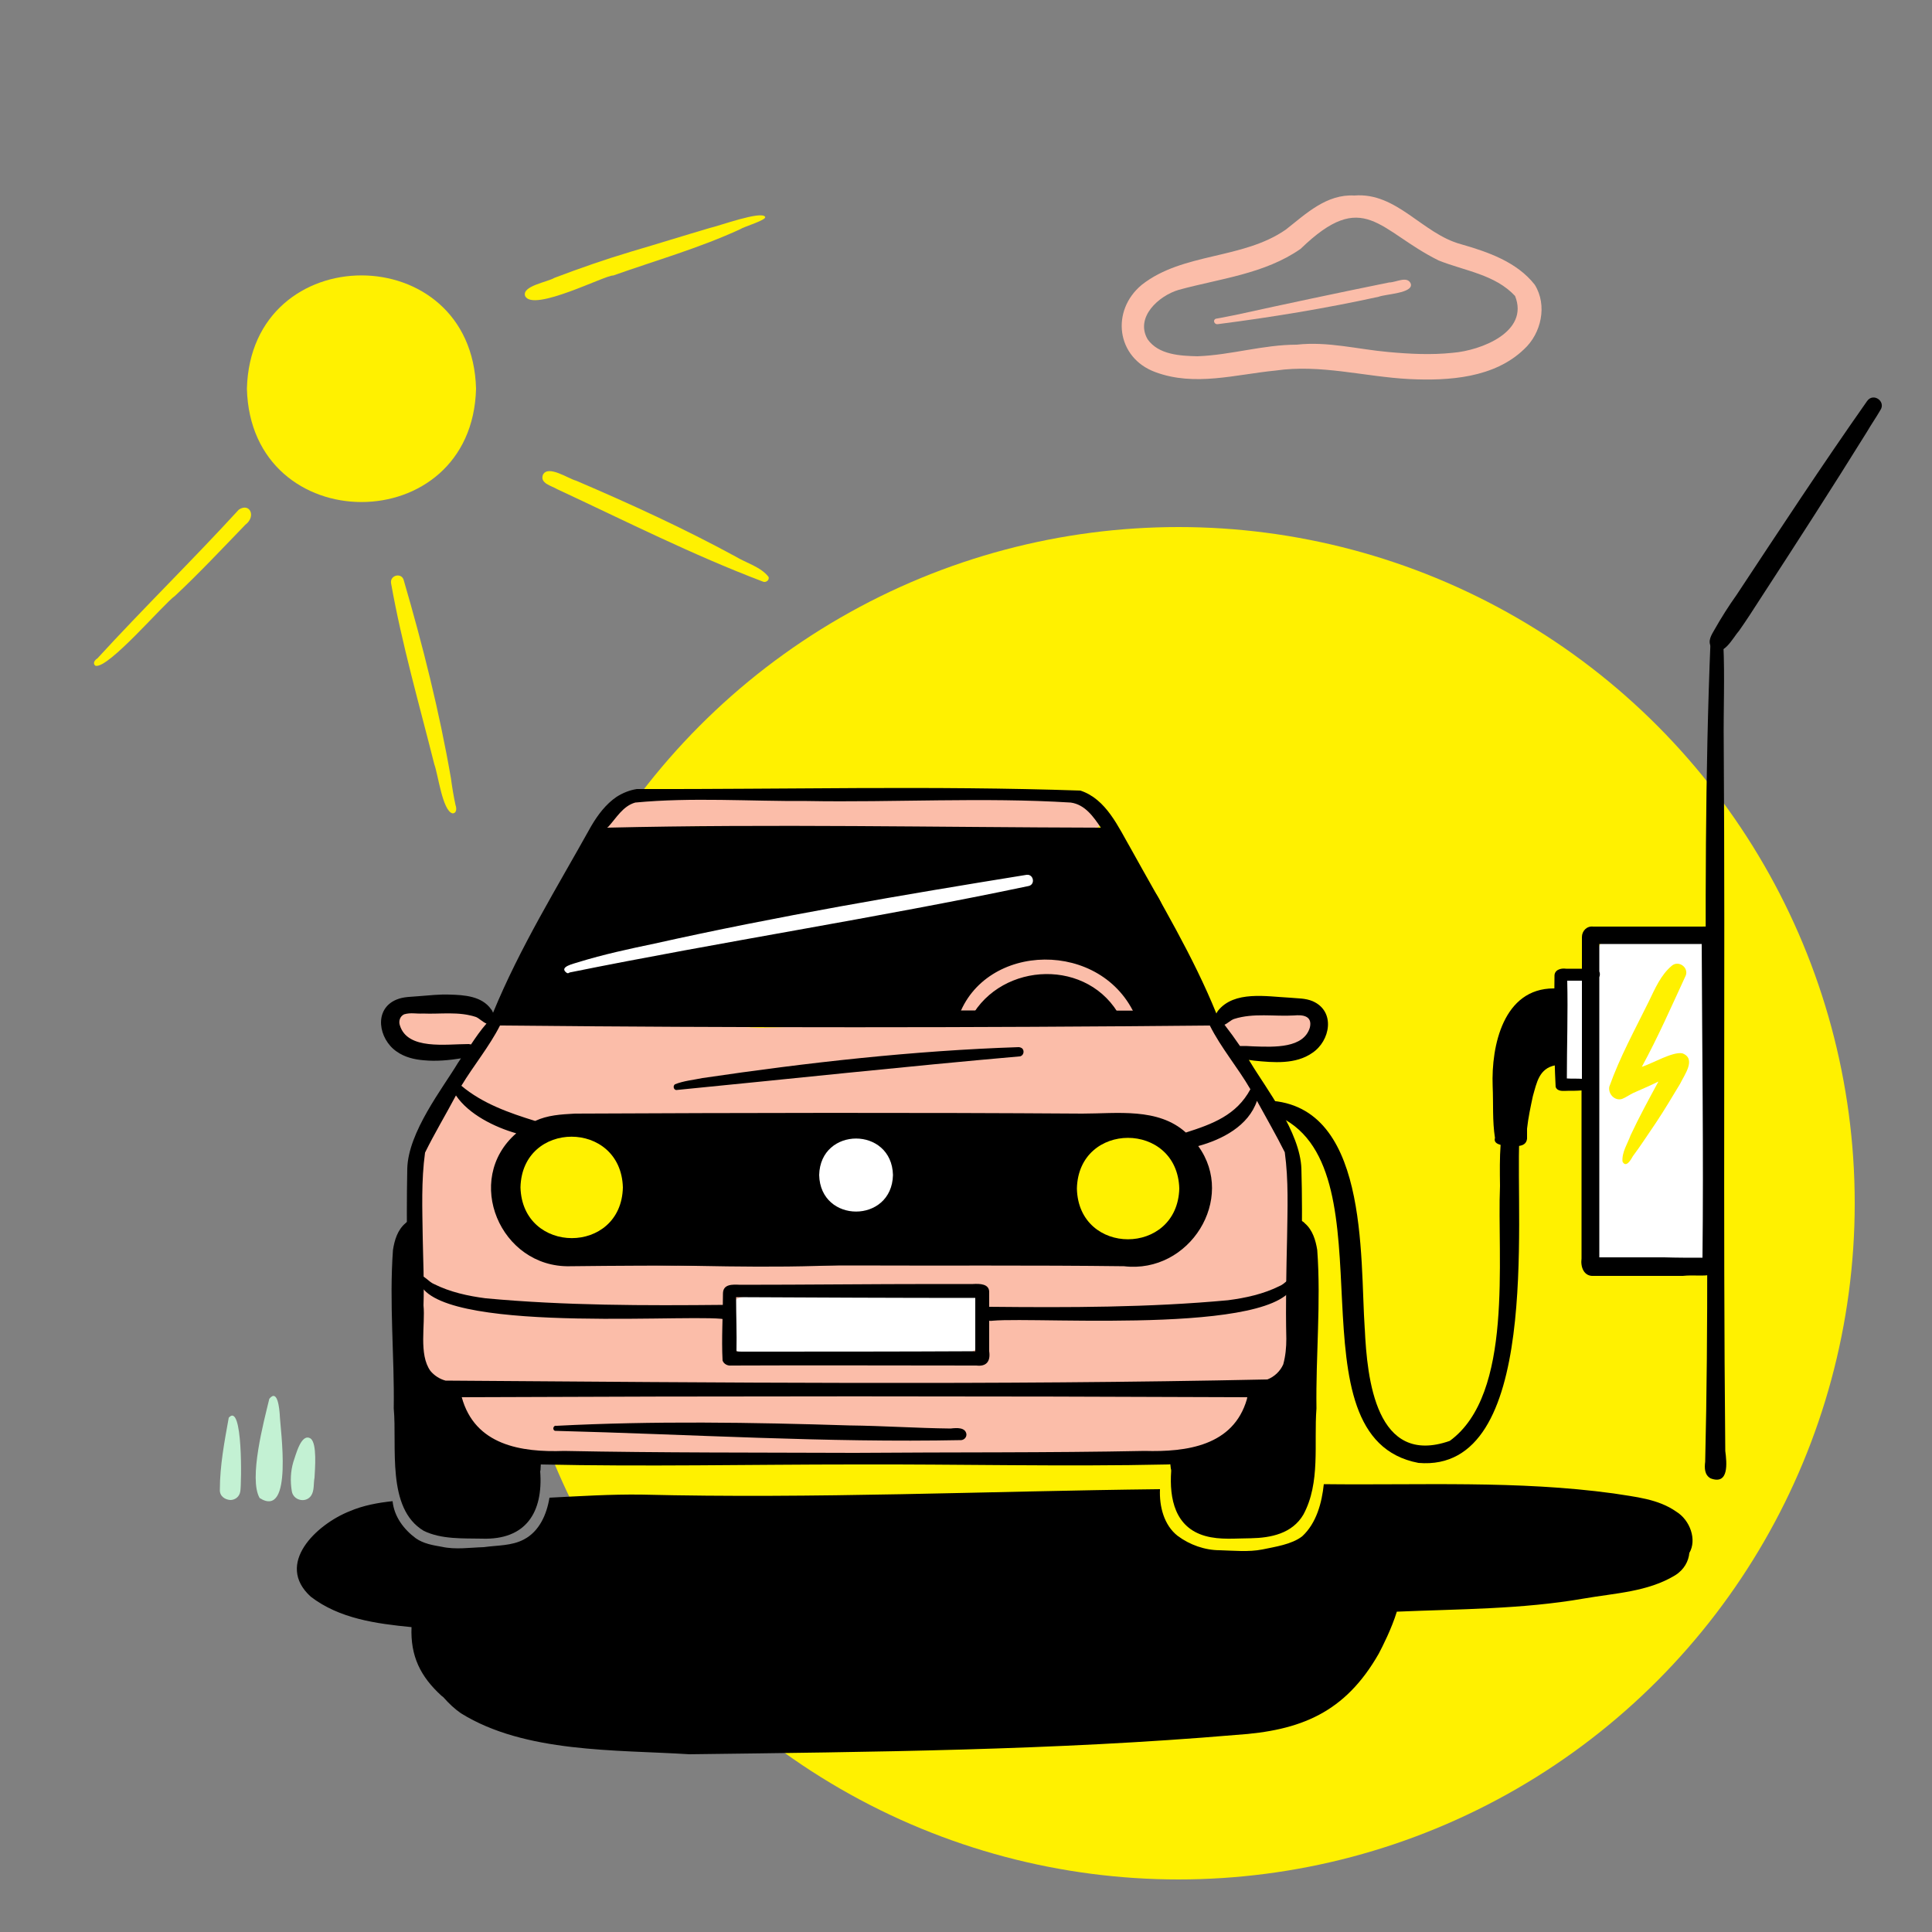
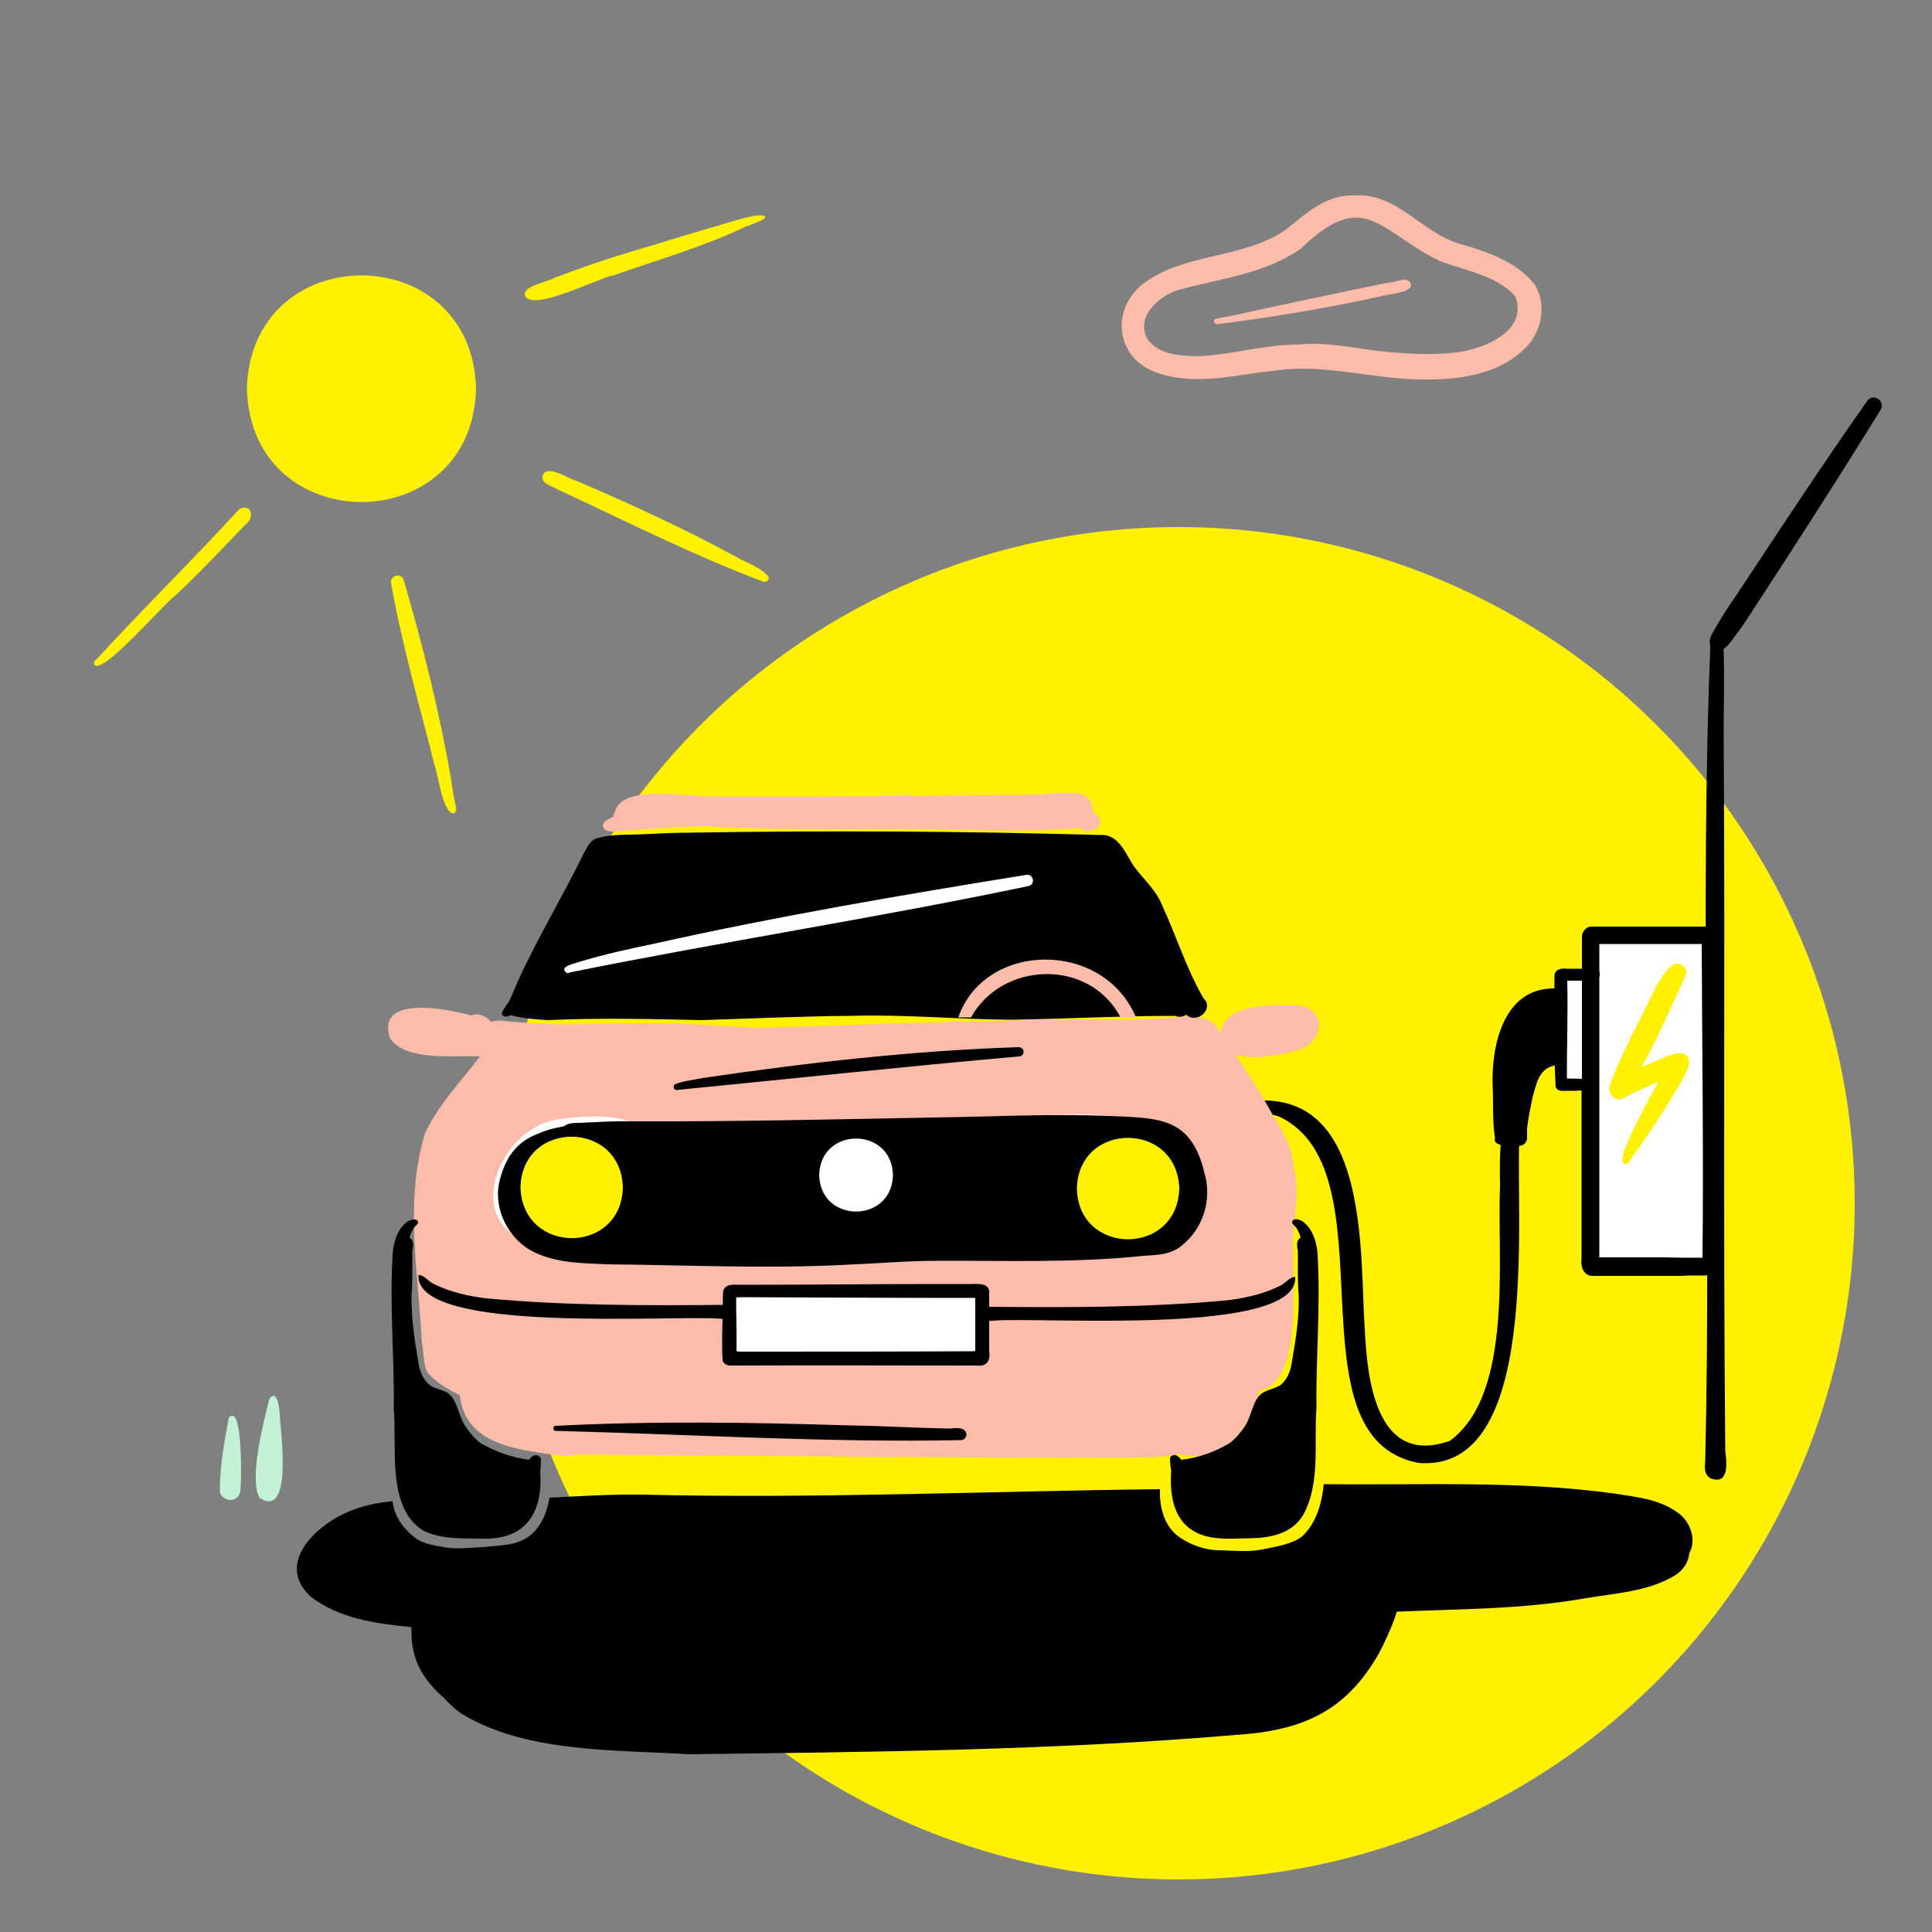
<svg xmlns="http://www.w3.org/2000/svg" version="1.1" id="Ebene_1" x="0px" y="0px" viewBox="0 0 500 500" style="enable-background:new 0 0 500 500;" xml:space="preserve">
  <rect x="0" y="0" width="500" height="500" fill="#808080" stroke="none" />
  <style type="text/css">
	.st0{fill:#FFF100;}
	.st1{fill:#FFFFFF;}
	.st2{fill:#FBBDA9;}
	.st3{fill:#C3F1D3;}
</style>
  <circle class="st0" cx="305" cy="311.4" r="175" />
  <g id="Ebenengruppe">
    <g id="Vektorebene">
      <path d="M442.7,382.6c-1.6-0.9-1.6-2.7-1.4-4.3c1.7-70.4-1.5-143.1,1.4-212.8c1.1-0.9,3-0.3,3.3,1.2c0.4,8.5,0,17,0.1,25.6    c0.4,61.1-0.2,122.2,0.4,183.2C446.9,378.6,447.5,384.4,442.7,382.6L442.7,382.6z" />
      <path d="M442.9,167.5c-1.1-1.6,0.1-3.3,0.9-4.7c1.7-3,3.6-6,5.6-8.8c11.1-16.8,22.2-33.7,33.8-50.2c1.6-2.3,5,0.1,3.4,2.4    c-1.1,1.9-2.3,3.6-3.4,5.5c-9,14.5-18.3,28.9-27.6,43.2c-1.8,2.8-3.6,5.6-5.5,8.3C448.4,165.1,445.8,170.6,442.9,167.5    L442.9,167.5z" />
    </g>
    <g id="Vektorebene-2">
      <path class="st1" d="M441.6,310.8c0.1,3.6,0,7.2-0.3,10.8v-0.2c-0.2,2.7,0.1,5.9-3.6,5.6c-1.8,0-3.5,0.1-5.2-0.2    c-4.2-0.6-8.4-0.5-12.6-0.3c-2.3,0.1-5.2,0.7-7.2-0.6c-1.3-0.9-1.2-2.6-1.3-4c-0.1-2.5-0.1-4.9-0.1-7.4c0.4-7.7,0.1-15.4-0.2-23.2    c-0.3-3.7,0.2-7.6-1-11.2c-1.4-0.1-2.9,0.4-4.3,0c-1.9-0.5-2-2.8-0.8-4.1c0.5-3.9,0.6-7.9,0.2-11.8c0.1-3.1-2.5-12.5,2.9-11.6    c0.7,0.1,1.4,0.3,1.8,0.9c0.9-0.7,2.1-0.6,3.1-0.4c-0.2-3.4-0.6-10.5,4.3-10.4c5.8-0.1,11.5,0,17.3,0.1c2.2,0,7.1-0.4,6.1,3.1    c-0.2,1.4-0.1,2.8-0.1,4.1c0.5,14.6,0,29.1,0.3,43.7C441,299.5,441.7,305.1,441.6,310.8L441.6,310.8z" />
    </g>
    <g id="Vektorebene-3">
      <path d="M444.8,324.1c0-27.5,0.4-55,0.1-82.5c-0.7-2.4-3.5-1.7-5.4-1.8c-6,0-12.1,0-18.1,0c-3,0-6.1,0-9.1,0    c-1.6-0.2-2.9,1.1-2.9,2.7c0,2.7,0,5.4,0,8.2c-1.4,0-2.7,0-4.1,0c-1.4-0.2-3.1,0.3-3,2c-0.1,9.5-0.2,19.1,0.3,28.6    c0.5,1.3,2.1,1,3.1,1c1.2,0,2.4,0,3.6-0.1c0,14.5,0,29,0,43.5c-0.3,2.2,0.6,4.7,3.2,4.5c7.7,0,15.3,0,23,0    C441,329.6,446.2,332,444.8,324.1L444.8,324.1z M405.5,279.1c0-8.5,0.3-16.9,0.1-25.3c1.3,0,2.6,0,3.8,0c0,8.5,0,16.9,0,25.4    C408.1,279.1,406.8,279.2,405.5,279.1L405.5,279.1z M440.6,325.5c-3.3,0-6.6,0-9.9-0.1c-5.6,0-11.2,0-16.8,0c0-24.2,0-48.4,0-72.5    c0.2-0.5,0.2-1,0-1.5c0-2.4,0-4.7,0-7.1c8.8,0,17.7,0,26.5,0C440.5,271.4,440.9,298.5,440.6,325.5L440.6,325.5z" />
    </g>
    <g id="Vektorebene-4">
      <path d="M404.7,257.8c-0.1-1.1-1-2.2-2.6-2c-13,0-16.2,14.8-15.8,25.3c0.2,4.5-0.1,9,0.6,13.4c-0.5,1.6,1.7,1.9,2.8,2    c1.8,0,5.2,0.8,5.5-1.8c0-0.9,0-1.8,0-2.6c0.3-2.8,0.9-5.6,1.5-8.4c1-3.5,1.6-7.2,5.8-8c0.9-0.4,1.5-1.4,1.5-2.4    c0.1-1.8,0-3.6,0.2-5.4c0.2-2.2,0.6-4.6,1-6.7C405.9,259.9,405.6,258.6,404.7,257.8L404.7,257.8z" />
    </g>
    <g id="Vektorebene-5">
      <path d="M367.1,378.6c-34.3-6.5-6.5-75.3-35.8-89.5c-1.7-0.8-3.7-0.7-5.3-1.6c-1.4-0.8-0.6-2.6,1-2.7c27.4,0,24.9,40.4,26.2,59.2    c0-0.1,0-0.1,0-0.2c0.6,13.1,2.9,35.8,22,29.1c16.6-12.1,12.2-47.3,13-66c-0.1-7.2-0.2-14.4,2.2-21.3c0.6-2.2,4.4-1.5,4,0.8    c-0.3,2.8-0.9,5.6-1.2,8.5C392.2,315.2,398.8,381.3,367.1,378.6L367.1,378.6z" />
    </g>
    <g id="Vektorebene-6">
      <path class="st0" d="M419.9,300.6c-0.2-2.4,1.3-4.6,2.1-6.8c2.2-4.7,4.7-9.3,7.2-13.9c-2.2,1.1-4.4,2-6.6,3    c-1,0.5-1.8,1.1-2.8,1.5c-1.9,0.6-3.7-1.3-3.3-3.2c2.7-7.6,6.6-14.7,10.2-22c1.6-3.3,3.1-6.9,6-9.3c1.7-1.4,4.3,0.4,3.6,2.5    c-3.7,8-7.2,16-11.4,23.7c2.8-0.9,8-4,10.5-3.5c3.7,1.4,0.5,5.6-0.6,7.9c-2,3.3-4,6.7-6.2,10c-2,2.9-3.9,5.9-6,8.7    C422.1,300.1,420.8,302.4,419.9,300.6L419.9,300.6z" />
    </g>
    <g id="Ebenengruppe-2">
      <g id="Vektorebene-7">
        <path d="M433.8,391.2c-4.7-3.3-10.6-3.8-16.2-4.7c-24.8-3.4-50-2.1-75-2.4c-0.5,4.8-1.9,10.1-5.6,13.5c-2.7,2.1-7,2.7-10.3,3.4     c-3.6,0.7-7.4,0.3-11,0.2c-3.9,0-7.8-1.4-10.9-3.7c-3.6-2.8-4.8-7.7-4.6-12.1c-44.7,0.5-89.4,2.5-134.2,1.4     c-8-0.1-15.9,0.4-23.8,0.8c-0.7,4.3-2.6,8.7-6.6,10.8c-3.2,1.7-6.9,1.5-10.4,2c-3.6,0.1-7.3,0.7-10.9-0.1     c-2.3-0.4-4.7-0.8-6.7-2.2c-3.1-2.3-5.6-5.6-6-9.6c-3.8,0.4-7.6,1.1-11.1,2.6c-8.6,3.4-19.4,13.6-10.1,22.1     c7.4,5.7,16.9,7,26.1,7.9c-0.3,7.5,2.3,12.8,7.8,17.8c0.1,0.1,0.3,0.2,0.4,0.3c1.5,1.7,3,3.1,4.6,4.2c16.6,10.3,40,9.4,59.1,10.6     c47.1-0.6,94.4-1,141.4-5c16.9-1.1,28.3-5.8,37-21c1-1.9,3.3-6.4,4.7-10.9c16.1-0.7,32.3-0.6,48.4-3.4c8-1.4,16.5-1.7,23.6-6     c2.4-1.5,3.5-3.7,3.7-5.8C439.2,398.5,437.4,393.4,433.8,391.2L433.8,391.2z" />
      </g>
      <g id="Vektorebene-8">
        <path class="st2" d="M336,260.2c8,1.1,6.3,10.1-0.6,11.7c-5.1,1.4-10.5,2.2-15.6,1.2c3.3,5,6.7,10.1,9.5,15.3     c2.7,4.6,5.1,8.1,5.5,13.7c2,7.4-0.6,14.8-0.1,22.3c-0.2,8.7,2.3,33.4-8.8,35.5c-0.7,5-3.8,9.7-7.2,13.5c-3.5,3.1-9,4.3-13.4,2.9     c-3.9,1-8,0.8-11.9,0.9c-45.3,0.2-90.6-0.4-135.8-0.7c-2.1-0.3-5.2,0.1-8.1-0.1c-1.7,0.5-3.7,0.3-5.4,0.2     c-10.4-1.5-23.7-2.7-25.1-15.5c-2.9-1.5-6-3.2-8.2-5.7c0,0,0,0,0,0c-1.3-1.9-1.1-5.4-1.6-7.8c-0.9-18-4.6-36.7,0.8-54.3     c3.4-7.4,9.3-13.4,14.2-19.9c-6.6-0.3-19.1,1.3-23.2-4.6c-4.1-11.5,15.1-7.7,20.9-6c2.1-0.8,3.9,0.3,5.3,1.7     c2.1-0.9,4.3,0.1,6.5,0c9.8,1,19.6,0.5,29.5,0.3c11.2-0.2,22.4,0.7,33.6,1.2c31.6-0.9,63.3-2.4,95-2.1c4.3-0.1,8.7-0.3,13-0.7     c4.2-0.5,9.2-0.2,11.1,4.3C316.8,259.3,330.1,260.1,336,260.2L336,260.2z" />
        <path class="st2" d="M283,210.4c1,0.3,1.8,1.5,1.8,2.5c-0.1,1.3-1.7,1.9-2.8,2c-0.4,1-1.4,0.2-1.8-0.4c-0.1,0-0.2-0.1-0.3-0.2     c-10.6,0.8-21.4,0.7-32,0.4c-21.7-0.5-43.5,0.5-65.2-0.9c-6.2,0.2-12.4,0.5-18.6,1c-2.2,0.1-4.4,0.6-6.6,0.3     c-0.9-0.1-1.7-1-1.4-1.9c0.3-0.6,1.4-1.3,2.6-1.8c0-0.4,0.1-0.8,0.4-1.1c1.6-7.9,20.5-3.7,26.6-4.2c26.7,0.2,53.4-0.2,80-0.4     c4.6,0,9.2-0.9,13.8-0.3c2.5,0.7,3.5,2.9,3.3,4.9C282.8,210.4,282.9,210.4,283,210.4L283,210.4z" />
      </g>
      <g id="Vektorebene-9">
        <path class="st1" d="M192.5,350.9c-2-1.1-3.8-3.2-4.3-5.4c-0.4-2.2,1.4-3.9,1.6-6c-1.7-4,3.7-4.3,6.4-4c4.2,0.1,8.5,0.2,12.7,0.2     c10.6,0,21.2,0,31.8-0.1c3.7,0.5,8-2,11.4,0c2.9,2.6,2.1,7.1,1.7,10.5c-0.1,4.5-5.1,4.8-8.6,4.4c-3.4-0.2-6.9-0.4-10.3-0.5     c-11.1-0.2-22.3,0-33.4,0C198.5,350.1,195.4,351.7,192.5,350.9L192.5,350.9z" />
        <path class="st1" d="M310.1,305.2c1,5.6-0.2,11.5-4.8,15.2c-6.4,5.2-17.4,2.8-25.4,3.5c-43.2,2.2-86.5,2.3-129.8,1.8     c-1,0-2-0.3-2.8-0.8c-8.1-1.7-18.7-4.3-19.6-14.1c-0.7-9.5,7.3-19.8,16.7-21.1c6.2-0.8,12.6-1.4,18.7,0.5     c28.6,0,57.2,0.7,85.8-0.7C266.1,290.4,307.4,280.9,310.1,305.2L310.1,305.2z" />
      </g>
      <g id="Vektorebene-10">
        <path d="M311.7,303.5c2,6.8-0.2,14.3-5.8,18.8c-2.7,2.4-6.5,2.5-9.9,2.7c-17.9,1.9-35.9,1.2-53.8,1.3c-7.6,0-15.2,0.7-22.9,1     c-20.7,1.1-41.4,0.1-62.1-0.1c-6.9-0.3-14.1-0.3-20.2-3.8c-6.2-3.8-9.6-11.6-7.5-18.6c1.6-5.7,4.5-9.6,10.3-11.6     c1.9-0.9,4-1.3,6.1-1.7c1.2-0.9,2.6-0.9,4-0.9c4.5-0.2,9-0.5,13.5-0.4c26.2,0.1,52.4-0.5,78.5-1c15-0.2,30.1-1,45.1-0.4     C299.7,289.4,308.2,288.9,311.7,303.5L311.7,303.5z" />
      </g>
      <g id="Vektorebene-11">
        <path class="st0" d="M134.7,307.3c0.4-17.5,26-17.5,26.5,0C160.8,324.8,135.2,324.8,134.7,307.3L134.7,307.3z" />
        <path class="st0" d="M278.7,307.6c0.4-17.5,26-17.5,26.5,0C304.7,325.1,279.1,325.1,278.7,307.6z" />
        <path d="M252.7,353.4c-21.1,0-42.3-0.1-63.5,0c-0.9,0.1-1.9-0.4-2.2-1.3c-0.3-5.7,0.1-11.5,0.1-17.3c0-2.5,2.4-2.4,4.4-2.3     c16.9,0,33.9-0.2,50.8-0.2c3.2,0,6.3,0,9.5,0c1.7-0.1,4.3-0.1,4.2,2.2c0,5.1,0,10.1,0,15.2C256.4,352.4,255.2,353.7,252.7,353.4     L252.7,353.4z M192.1,349.8c20.1,0,40.2,0,60.3-0.1c0-4.6,0-9.2,0-13.8c-20.6,0-41.3-0.1-61.9-0.2c0,4.7,0.2,9.3,0.1,14     C191.1,349.8,191.6,349.8,192.1,349.8z" />
        <path d="M175,282.1c-0.7-0.1-0.9-1.1-0.3-1.5c2.3-0.9,4.7-1.1,7.1-1.6c27.1-4,54.5-7.1,81.8-8c0.3,0,0.6,0.1,0.9,0.3     c0.8,0.7,0.3,2.1-0.7,2.1C234.2,276,204.6,279.2,175,282.1L175,282.1L175,282.1z" />
        <path d="M222,310.2c7.8-0.8,7-12.2-0.6-12.2C213.1,298.5,213.7,310.5,222,310.2z M216.4,296.1c8.2-5.2,18.3,4,13.7,12.6     c-1.7,3.3-5.2,5.1-8.7,5.1C211.9,314,208.4,300.9,216.4,296.1L216.4,296.1z" />
        <path d="M250.1,371.1c0.1,0.8-0.5,1.5-1.3,1.6c-35,0.7-70.1-1.5-105.1-2.4c-0.8-0.1-0.6-1.5,0.3-1.3c25.2-1.3,50.5-0.9,75.8-0.1     c8.8,0.1,17.4,0.7,26.2,0.8C247.7,369.5,249.8,369.4,250.1,371.1L250.1,371.1z" />
        <path d="M311.5,258.4c2.8,2.6-1.7,6.8-4.5,4.2c-0.8,0.6-2,0.7-2.9,0.3c-14.2,0-28.4,0.8-42.6,1c-13.8-0.1-27.4-1.4-41.2-1     c-12.9,0.1-25.8,0.7-38.8,1.1c-13.2-0.3-26.4-0.6-39.7,0c-3.2-0.2-6.6-0.4-9.7-1.3c-0.7,0.6-2.3,0.6-2.2-0.6     c0.6-1.4,1.7-2.5,2.3-3.9c5.2-12.7,12.8-24.9,18.9-37.4c0.8-1.4,1.4-2.9,2.9-3.7c3.9-1.3,8.4-1,12.6-1.2     c3.8-0.2,7.7-0.4,11.6-0.4c35.7-0.6,71.3-0.4,106.6,0.6c4.9-0.3,6.6,5.2,8.8,8.3c2.5,3.3,5.7,6.1,7.2,10     C304.5,242.4,307.1,250.9,311.5,258.4L311.5,258.4L311.5,258.4z" />
        <path class="st1" d="M146.7,251.8c-2.3-1.6,1.9-2.4,3-2.8c6.5-2,13-3.4,19.7-4.8c31.8-7.1,64.1-12.6,96.3-17.8     c1.8-0.2,2.3,2.5,0.5,2.9c-39.5,8.3-79.4,14.4-118.9,22.4c0,0,0.1,0,0.1,0l0,0C147.1,251.9,146.9,251.9,146.7,251.8L146.7,251.8z     " />
        <path class="st2" d="M290,263.3c-8.1-15.4-30.7-14.5-38.7,0H248c6.8-19.6,37.4-20.3,46,0H290z" />
      </g>
      <g id="Vektorebene-12">
        <path class="st1" d="M212,304.1c0.3-12.6,18.8-12.6,19.1,0C230.8,316.7,212.3,316.7,212,304.1z" />
      </g>
      <g id="Vektorebene-15">
        <path d="M186.6,341.3c-12.2-1.1-79.2,4.1-78.3-11.3c1.3-0.2,2.7,1.8,4,2.3c4.2,2.1,8.8,3.1,13.4,3.7c20.5,1.9,41.2,1.9,61.7,1.7     C190.1,338.1,189.2,341.9,186.6,341.3L186.6,341.3z" />
      </g>
      <g id="Vektorebene-16">
        <path d="M256.9,341.8c12.2-1.1,79.2,4.1,78.3-11.3c-1.3-0.2-2.7,1.8-4,2.3c-4.2,2.1-8.8,3.1-13.4,3.7     c-20.5,1.9-41.2,1.9-61.7,1.7C253.2,338.6,254.2,342.3,256.9,341.8L256.9,341.8z" />
      </g>
      <g id="Vektorebene-17">
        <path d="M124.7,398.2c-5-0.1-10.4,0.2-15-2c-9.8-5.8-6.9-21.9-7.8-31.7c0.2-13.7-1.2-27.3-0.2-41c0.4-2.6,1.2-5.2,3.2-6.9     c0.7-0.8,2.9-1.6,3.3-0.4c0.1,0.5-0.5,0.9-0.8,1.2c-0.7,0.9-1.2,1.9-1.4,2.9c1.3,0.8,0.9,2.3,0.7,3.6c0,3.7,0.1,7.5-0.2,11.2     c-0.1,5.9,0.8,11.8,1.8,17.6c0.3,2.1,1.1,4.1,2.7,5.6c1.2,1,2.8,1.2,4.1,1.8c3.3,1.3,3.4,6.4,5.4,9.1c1.1,1.6,2.3,3.1,3.9,4.3     c3.8,2.2,8.1,3.7,12.5,4.3c0.5-0.7,1.3-1.5,2.3-1.1c0.2,0.1,0.4,0.2,0.6,0.4c0.1,0.1,0.2,0.3,0.2,0.4c0,0.3,0,0.5,0,0.8     c0,0.6-0.1,1.1-0.1,1.7c0,0.3,0,0.5-0.1,0.8C140.6,391.4,136.1,398.6,124.7,398.2L124.7,398.2z" />
        <path d="M311.9,397.5c-7.8-2.2-9.3-9.6-8.8-16.8c0-0.2,0-0.4-0.1-0.7c-0.1-0.8-0.2-1.6-0.2-2.4c0-0.1,0-0.2,0-0.3     c0.1-0.3,0.4-0.5,0.6-0.6c0.9-0.5,1.8,0.4,2.3,1.1c4.4-0.5,8.6-2,12.5-4.3c1.6-1.2,2.8-2.7,3.9-4.3c2-2.8,2.1-7.9,5.4-9.1     c1.4-0.7,2.9-0.9,4.1-1.8c1.6-1.5,2.4-3.5,2.7-5.6c1-5.8,2-11.7,1.8-17.6c-0.3-3.7-0.2-7.5-0.2-11.2c-0.2-1.3-0.6-2.8,0.7-3.6     c-0.3-1.1-0.7-2.1-1.4-2.9c-0.3-0.3-0.9-0.7-0.8-1.2c0.4-1.3,2.7-0.4,3.3,0.4c2,1.7,2.8,4.4,3.2,6.9c1,13.6-0.4,27.3-0.2,41     c-0.7,9.1,1.1,19.2-3.4,27.5c-2.9,4.9-8.4,6-13.6,6.1C319.9,398.1,315.8,398.6,311.9,397.5L311.9,397.5z" />
-         <path d="M339.7,259.1c-1.9-0.8-3.9-0.7-5.9-0.9c-6-0.3-14.4-1.9-18.6,3.4c-0.1,0.2-0.3,0.4-0.4,0.7c-6.1-15-14.3-28.5-22.1-42.6     c-3.3-5.7-6.4-12.9-13.1-15.1c-38.1-1.3-76.6-0.3-114.8-0.4c-1.9,0.3-3.6,1-5.2,2c-2.8,1.9-4.9,4.7-6.6,7.6     c-8.9,16-18.4,31.3-25.4,48.3c-0.1-0.3-0.3-0.7-0.5-0.9c-2.4-3.4-6.9-3.7-10.7-3.8c-2.7-0.1-5.3,0.2-7.9,0.4     c-2,0.2-4,0.1-5.9,0.9c-6,2.5-4.6,10.2,0,13.4c2.1,1.5,4.6,2.1,7.1,2.3c3.2,0.3,6.5,0,9.6-0.5c-0.3,0.4-0.5,0.8-0.8,1.2     c-3.9,6.5-12.9,17.9-13.1,27.4c-0.3,15.1,0.1,30.3,0.3,45.4c0.1,6.2,2.9,12.8,9.9,13.3c2.5,12.1,13,17,24.4,17.8     c27,0.6,54.1,0,81.1,0c27-0.1,54.2,0.6,81.2,0c11.4-0.8,21.8-5.7,24.3-17.8c8.8-0.7,10.2-9.8,10-17c0.1-13.9,0.6-27.8,0.2-41.7     c-0.3-9.5-9.2-20.9-13.1-27.4c-0.2-0.3-0.3-0.5-0.5-0.8c0.5,0.1,0.9,0.1,1.4,0.2c5,0.5,10.7,1,15-2     C344.3,269.4,345.7,261.7,339.7,259.1L339.7,259.1z M157.4,214L157.4,214c2.1-2.3,3.8-5.4,7-6.3c14.7-1.4,29.6-0.3,44.4-0.4     c22.7,0.4,45.6-1,68.3,0.4c3.7,0.5,5.9,3.7,7.8,6.5c-42.6-0.1-85.2-1-127.7,0C157.2,214.1,157.3,214,157.4,214L157.4,214z      M154.5,218.1c44.4-0.1,88.8-0.1,133.1-0.5c8.6,15.1,14.8,28.3,23.3,44c-8.4-0.1-144.4-0.2-179.5,0     C139.8,246,146.1,233.1,154.5,218.1L154.5,218.1z M121.3,270.2c-5.9,0-15.8,1.6-17.8-4.8c-0.4-1.1,0-2.4,1.1-2.9     c1.7-0.5,3.1-0.1,4.8-0.2c4.6,0.2,9.3-0.6,13.8,0.9c0.9,0.4,1.7,1.3,2.7,1.7c-1.5,1.7-2.8,3.6-4,5.4     C121.7,270.3,121.5,270.2,121.3,270.2L121.3,270.2z M322.7,362.1c-3.5,12.1-15.6,13.7-26.5,13.4c-25,0.5-50,0.3-75,0.5     c-25.1-0.1-50.1,0-75.2-0.5c-11.2,0.4-23.1-1.5-26.5-13.9c67.7-0.3,135.5-0.3,203.3,0C322.8,361.7,322.7,361.9,322.7,362.1     L322.7,362.1z M325.3,284.9c2.4,4.4,5,8.9,7.2,13.3c1,7.3,0.7,14.6,0.6,21.9c-0.2,8.8-0.4,17.6-0.2,26.4c0,2.2-0.2,4.4-0.8,6.6     c-0.8,1.8-2.3,3.2-4.1,3.9c-70.7,1.5-141.9,0.8-212.7,0.3c-1.5-0.4-2.9-1.3-3.9-2.5c-3.1-4.3-1.3-11.9-1.8-17     c0.2-5.9-0.1-11.7-0.2-17.6c-0.1-7.3-0.4-14.6,0.6-21.9c2.4-4.9,5.4-9.9,8-14.8c3.3,4.9,10,8.2,15.6,9.8     c-13.8,12-4.1,34.8,13.9,34.4c24.3-0.3,48.6-0.1,72.8-0.2c23.5,0.1,47.1-0.1,70.6,0.2c17,2,29.1-17.5,19.2-31.1     C316.3,294.9,323.1,291.4,325.3,284.9z M141.7,293c2.9-0.9,5.9-1.3,8.9-1.3c45.3,0.4,90.6,0.5,135.9,0c3,0.1,6.1-0.1,9.1,0.6     c13.7,1.6,19.3,20.5,7.4,28.4c-3.4,2.5-7.8,3-11.9,3c-48.4,0-96.8,0.4-145.2-0.2C128.3,322.4,125.5,299.1,141.7,293L141.7,293z      M306.9,293.1c-7.2-6.5-17.8-4.9-26.8-4.9c-43.7-0.3-87.5-0.2-131.3,0c-3.7,0.2-7.1,0.4-10.3,1.9c-6.8-2.1-13.6-4.5-19.1-9.1     c3.2-5.3,7.2-10.1,10-15.6c61.1,0.6,122.6,0.6,183.7,0c2.9,5.8,7.2,10.8,10.5,16.5C320,288.6,313.8,290.9,306.9,293.1     L306.9,293.1z M339,265.9c-1.6,5.4-9.1,5.1-14.6,4.9c-1.2-0.1-2.3-0.1-3.2-0.1c-0.1,0-0.2,0-0.3,0c-1.3-1.9-2.6-3.7-4-5.5     c0.9-0.4,1.6-1.2,2.5-1.5c5-1.6,10.4-0.6,15.5-0.9C337,262.6,339.7,262.8,339,265.9L339,265.9z" />
      </g>
      <g id="Vektorebene-18">
        <path class="st2" d="M364.7,98.1c-11.6-0.6-22.9-3.9-34.6-2.2c-10.3,1-20.9,4.2-31.1,0.4c-10.1-3.7-11.6-15.9-3.5-22.6     c10.7-8.4,26.1-6.5,37.3-14.3c5.2-4.1,10.5-9.2,17.7-8.8c11-0.9,17.6,9.9,27.6,12.6c7,2,14.5,4.6,19.1,10.5     c3.3,5.3,1.7,12.6-2.8,16.7C386.7,97.8,375,98.6,364.7,98.1L364.7,98.1z M309.9,92.2c8.6-0.3,17-3,25.7-3     c8-0.9,15.8,1.2,23.7,1.9c5.5,0.5,11.1,0.8,16.7,0.2c7.3-0.6,19.8-5.4,16.1-14.7c-5.2-5.6-13.1-6.5-19.8-9.2     c-15.5-7.7-19.3-18.9-35.7-3c-9.3,6.5-20.9,7.7-31.5,10.6c-5.2,1.5-11.4,7.1-8.1,12.8C299.8,91.8,305.4,92.1,309.9,92.2     L309.9,92.2z" />
        <path class="st2" d="M315.1,83.9c-0.8,0.1-1.3-1-0.5-1.4c1.8-0.3,3.5-0.7,5.2-1c13.2-2.9,26.4-5.7,39.7-8.4     c1.8,0,4.7-1.8,5.6,0.3c0.8,2.5-6.6,2.7-8.3,3.4C343.1,79.8,329.1,82.1,315.1,83.9L315.1,83.9z" />
      </g>
      <g id="Vektorebene-19">
-         <path class="st3" d="M75.5,385.8c-0.4-2.5-0.3-5,0.4-7.4c0.6-1.6,2-7.7,4.5-6.1l0,0c1.7,1.3,1.1,7.9,1,10.1     c-0.3,1.5,0,3.4-0.9,4.7C79.1,389.1,75.8,388.3,75.5,385.8L75.5,385.8z" />
        <path class="st3" d="M67.2,387.7c-2.9-5,1.1-19.9,2.5-25.7c2.2-2.7,2.6,2.8,2.7,4.1C72.5,369.7,76,393.2,67.2,387.7L67.2,387.7z" />
        <path class="st3" d="M56.9,385.5c0-6.2,1.2-12.5,2.3-18.6c3.7-4.2,3.3,17.2,3,19c-0.2,1.5-1.4,2.3-2.6,2.3     C58.2,388.1,56.8,387.2,56.9,385.5L56.9,385.5z" />
        <path class="st0" d="M63.9,100.6c1-39.1,58.3-39.1,59.3,0C122.2,139.7,64.9,139.7,63.9,100.6L63.9,100.6z" />
-         <path class="st0" d="M24.7,172.3c-0.8-0.6-0.2-1.5,0.5-1.9c11.9-13,24.6-25.4,36.6-38.5c2.8-1.9,4.6,1.7,1.7,3.9     c-6,6.2-11.9,12.5-18.2,18.4C42.4,156.2,28,173.2,24.7,172.3L24.7,172.3z" />
+         <path class="st0" d="M24.7,172.3c-0.8-0.6-0.2-1.5,0.5-1.9c11.9-13,24.6-25.4,36.6-38.5c2.8-1.9,4.6,1.7,1.7,3.9     c-6,6.2-11.9,12.5-18.2,18.4C42.4,156.2,28,173.2,24.7,172.3z" />
        <path class="st0" d="M112.4,197.8c-3.9-15.5-8.4-31.1-11.2-46.9c-0.3-2.1,2.8-2.8,3.3-0.7c4.9,16.8,9.2,33.9,12.2,51.2     c0.3,2.3,0.7,4.7,1.2,7c0.3,0.8,0.3,2.1-0.8,2.1C114.5,209.8,113.4,200.5,112.4,197.8L112.4,197.8z" />
        <path class="st0" d="M197.4,150.5c-18.2-6.9-35.6-15.7-53.2-23.9c-1.5-0.9-4.5-1.5-3.7-3.7c1.3-2.7,6.6,1,8.6,1.5     c14,6,27.8,12.3,41.2,19.6c2.8,1.7,6.6,2.7,8.6,5.3C199.2,150.1,198.2,150.9,197.4,150.5L197.4,150.5z" />
        <path class="st0" d="M135.9,76.6c-0.9-2.6,5.8-3.6,7.6-4.7c6.6-2.5,13.2-4.8,19.9-6.8c6.8-2,13.5-4.1,20.3-6.1     c2.3-0.5,13.3-4.5,14.3-2.9c0.6,0.8-5.6,2.6-6.4,3.2c-10.6,4.9-21.9,8.1-32.9,12C156.8,71.1,137.9,80.9,135.9,76.6L135.9,76.6z" />
      </g>
    </g>
  </g>
</svg>